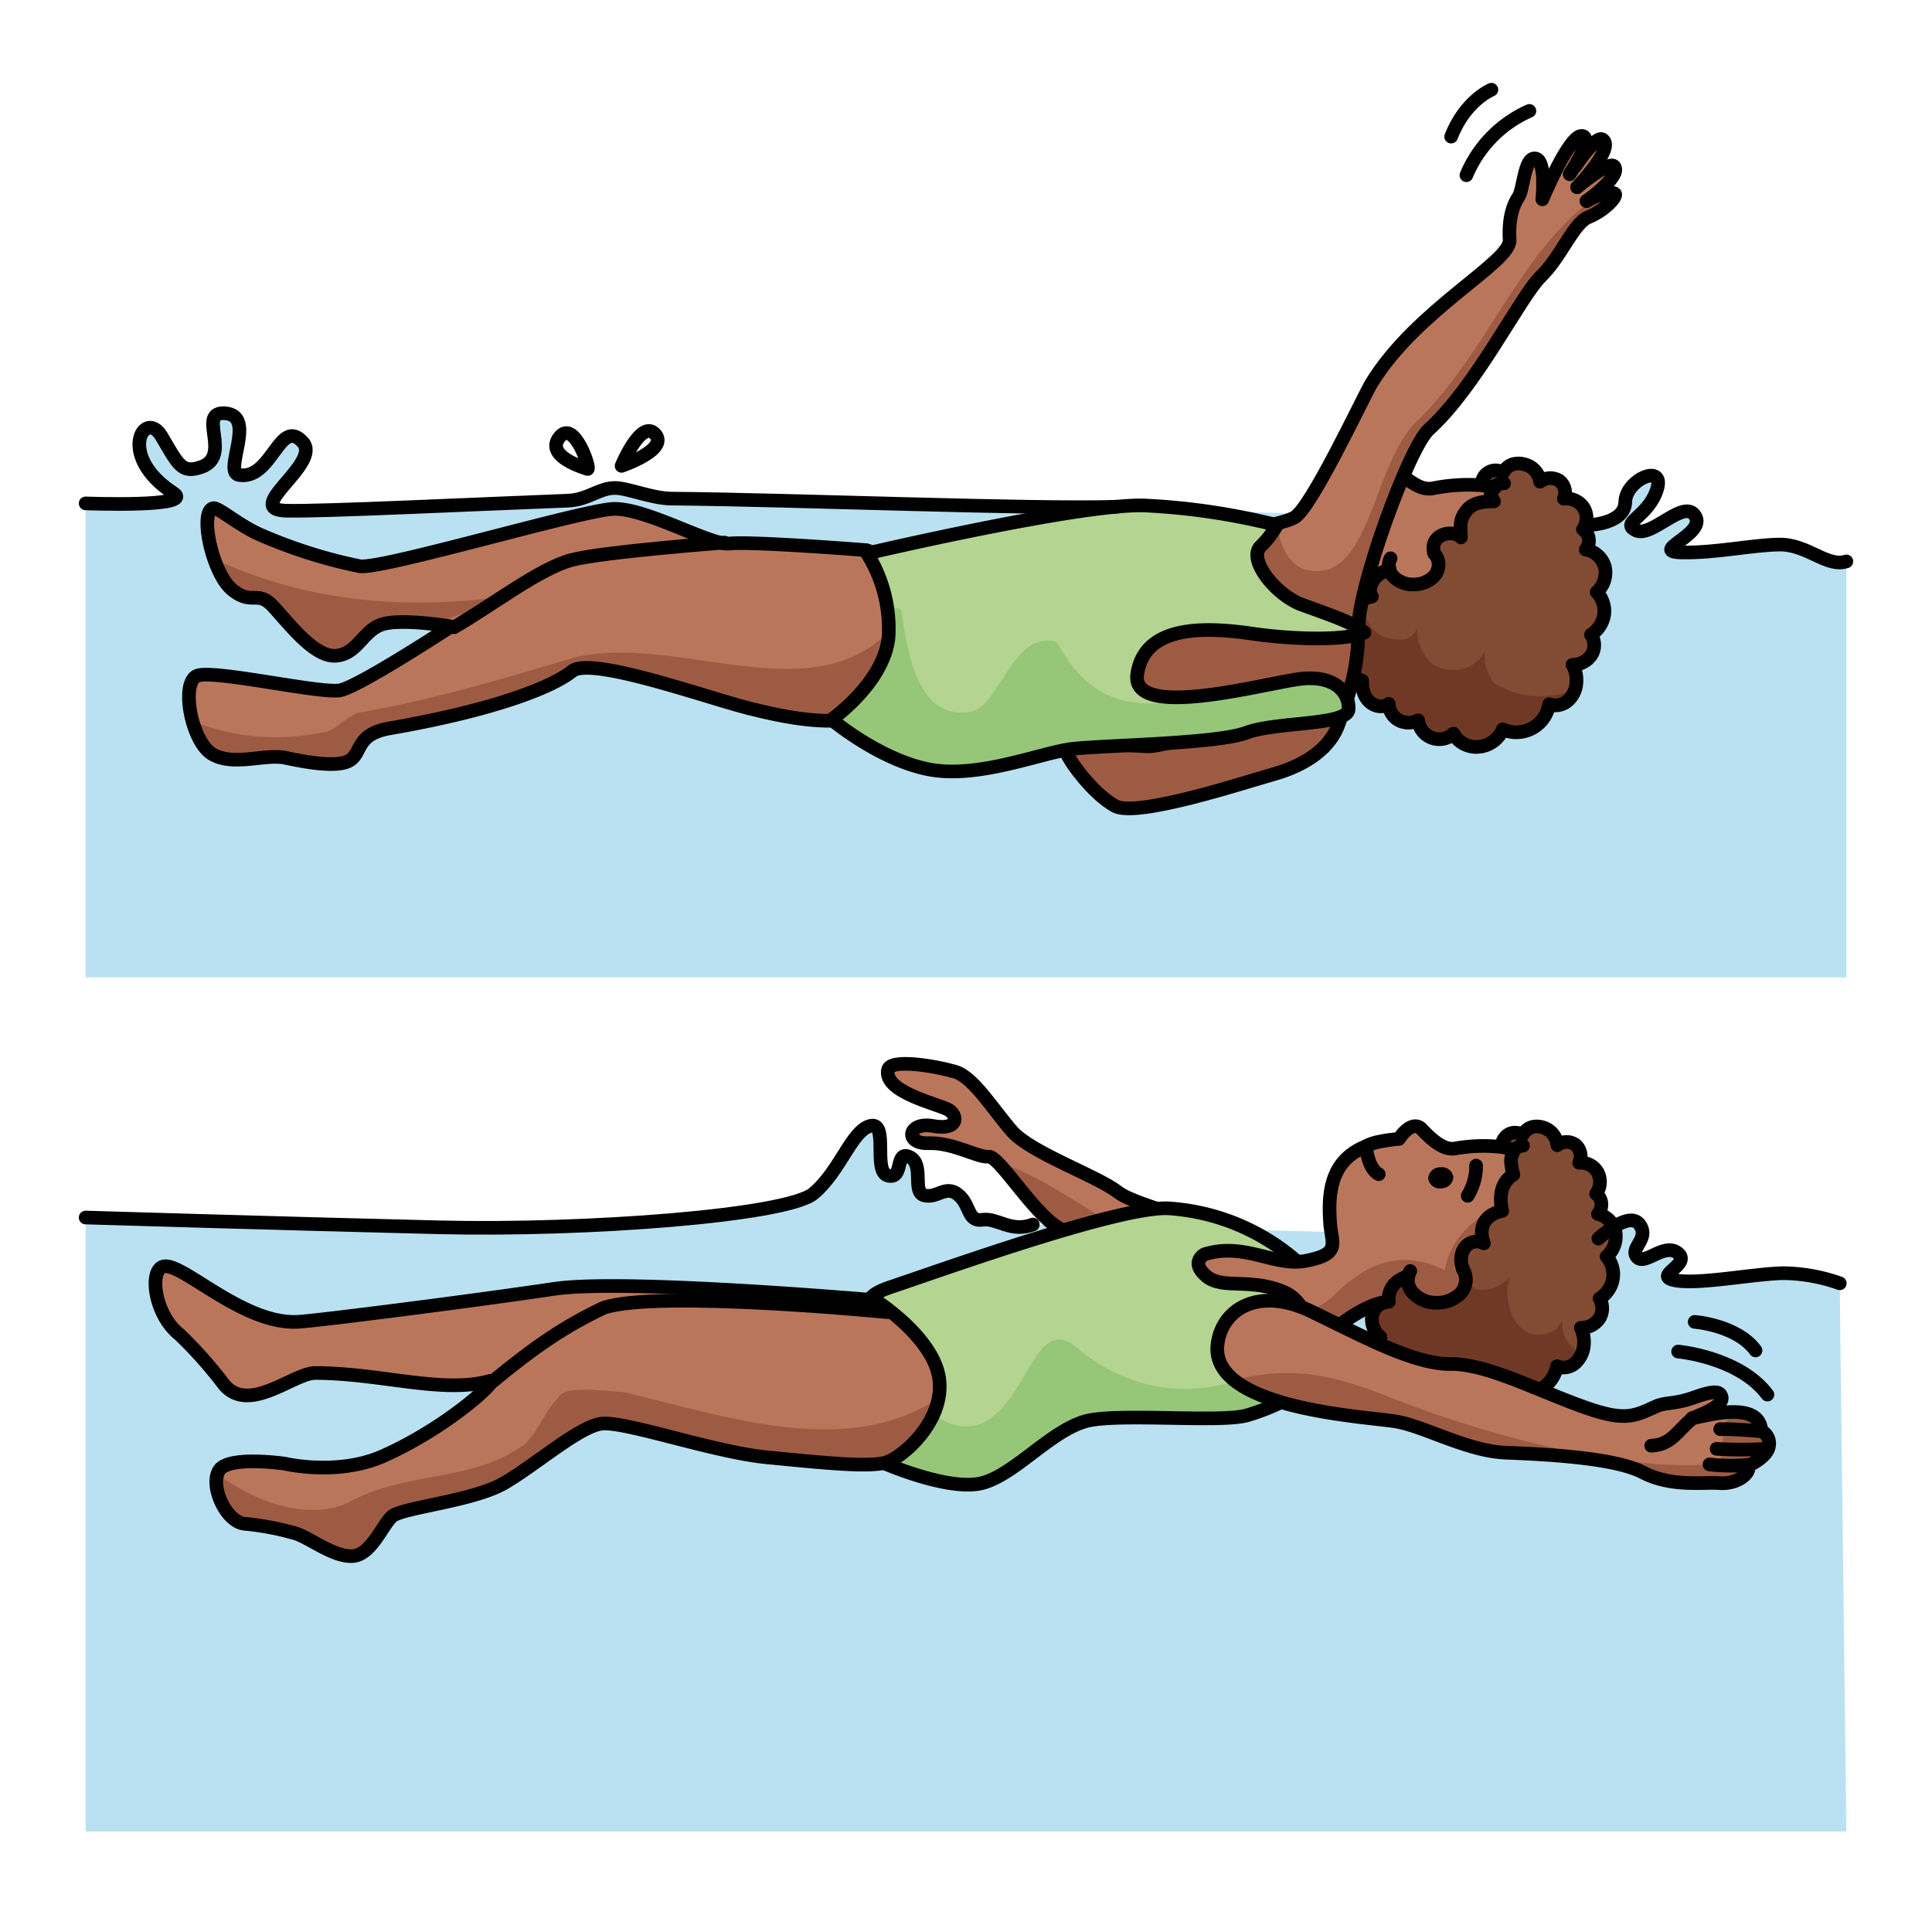
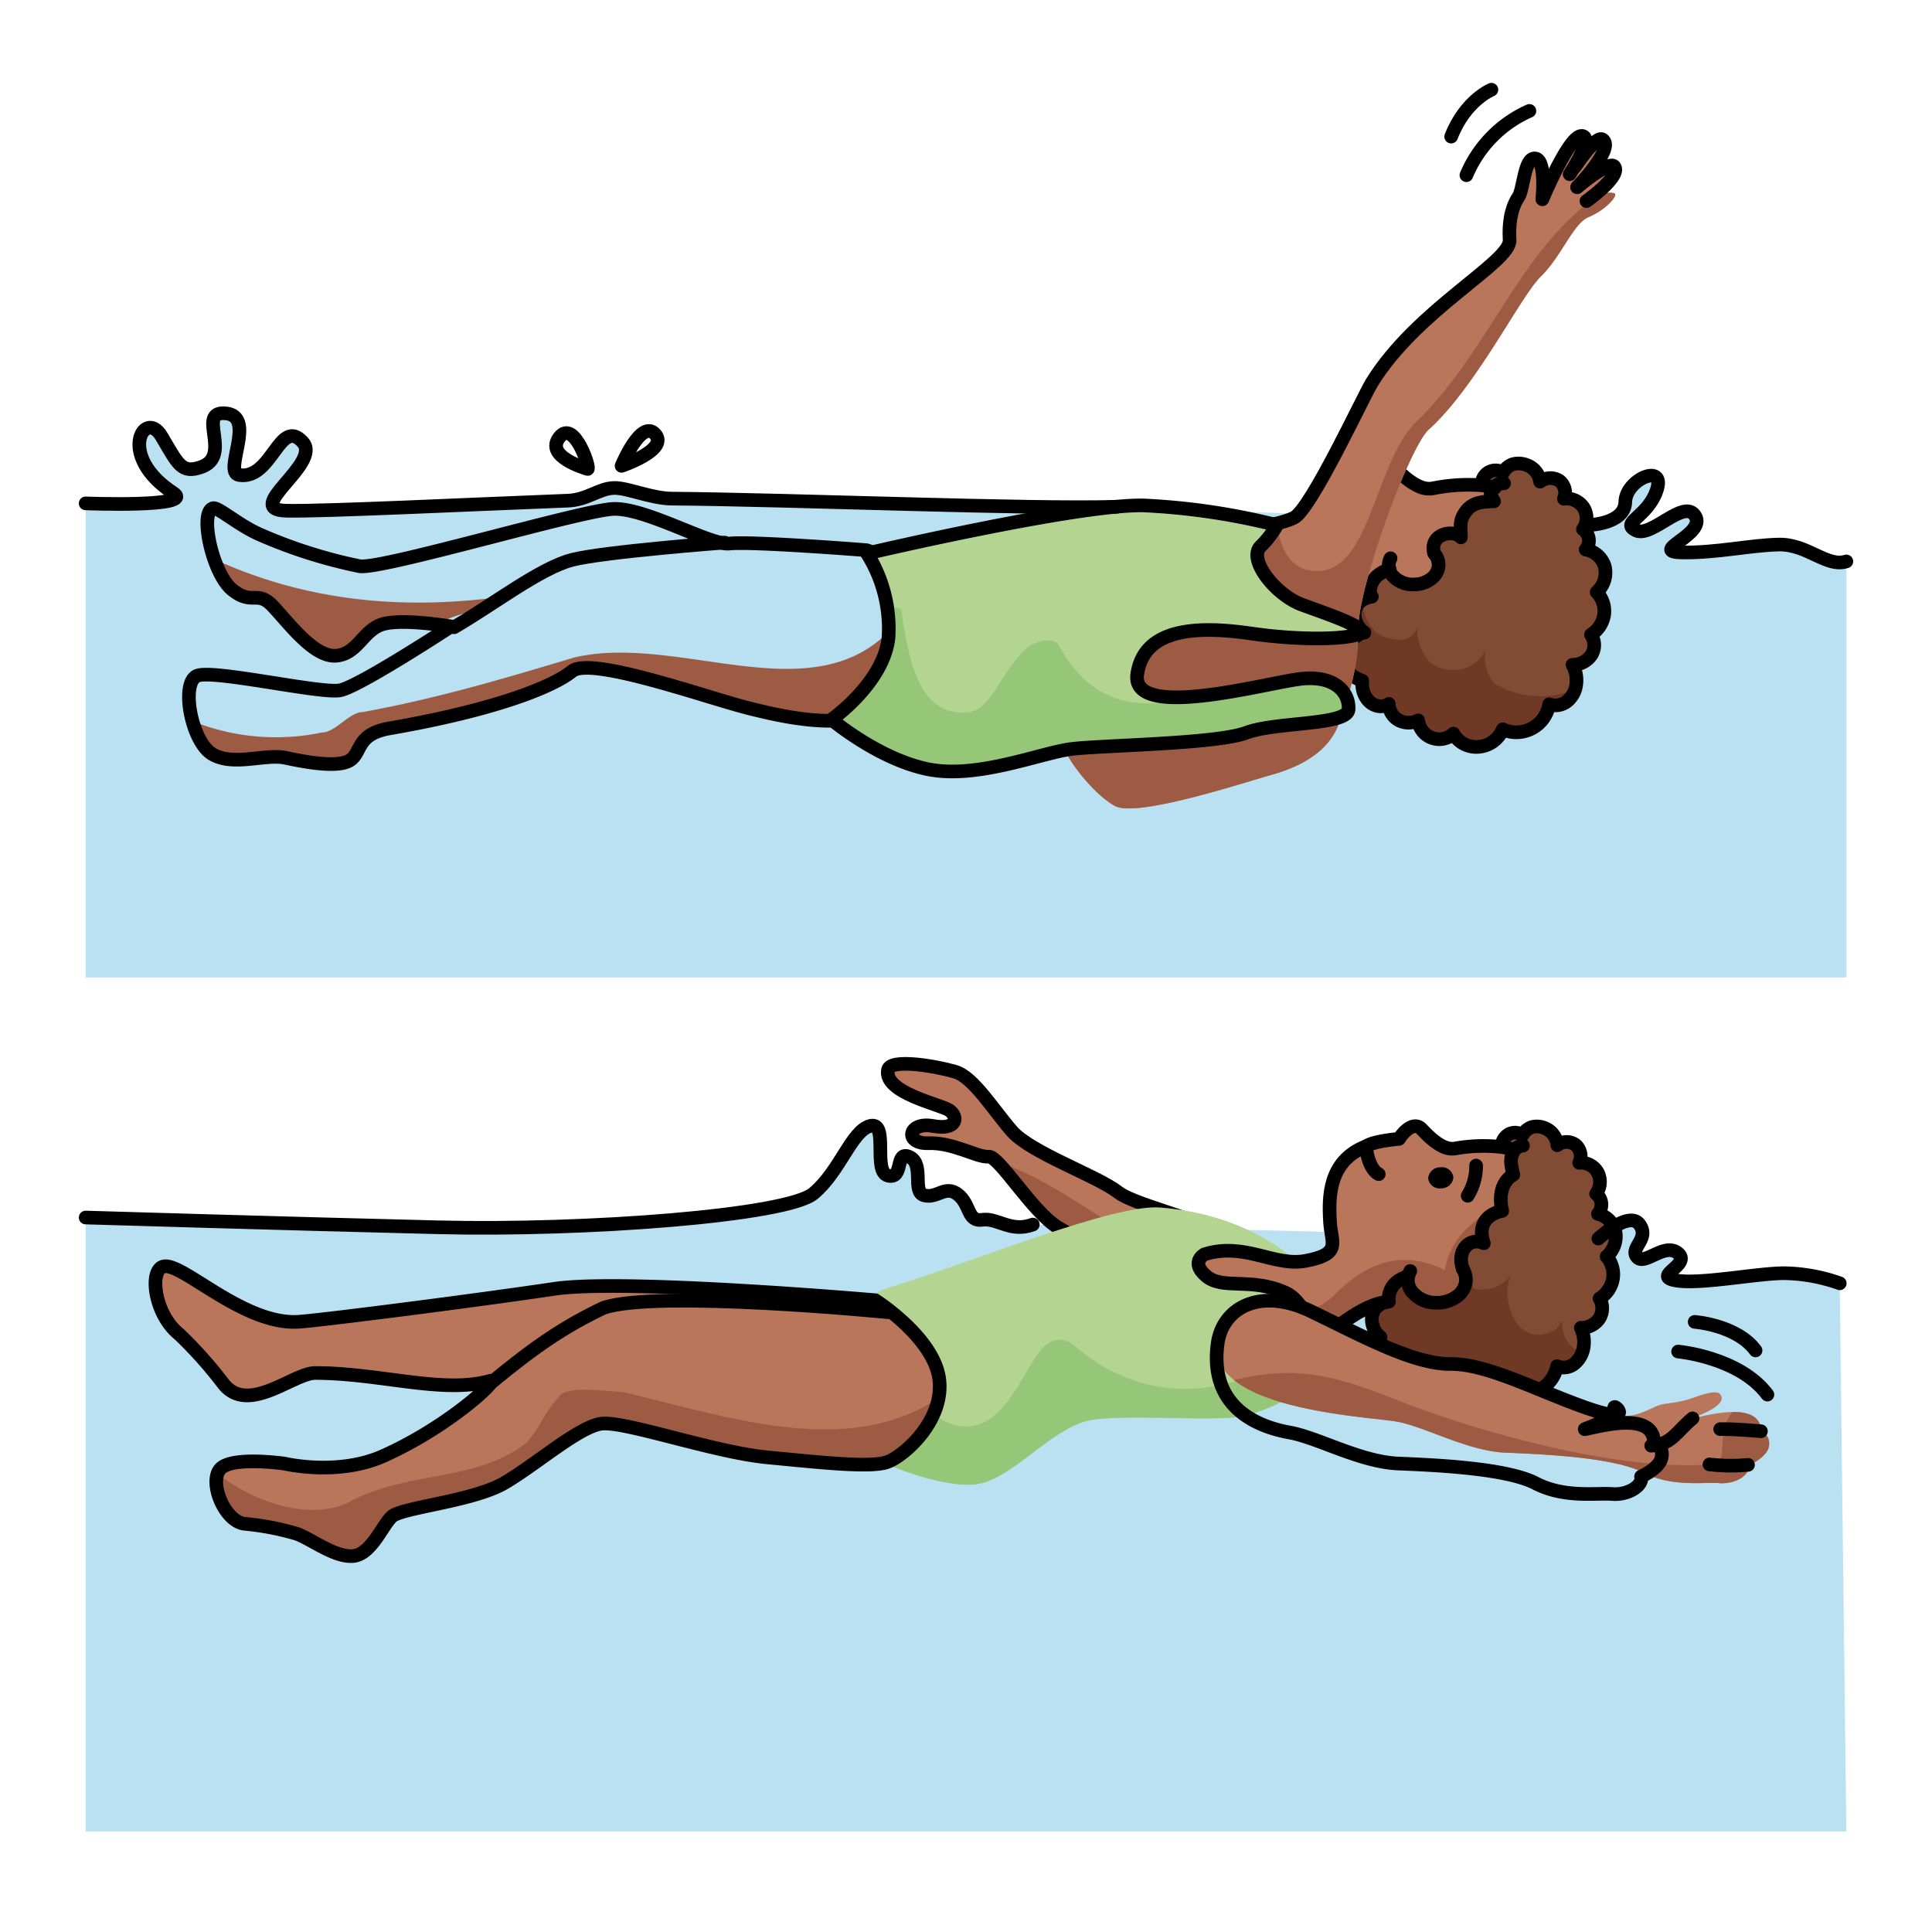
<svg xmlns="http://www.w3.org/2000/svg" id="_zzzebra_schwimmenrueckenschwimmen1" viewBox="0 0 283.465 283.465">
  <defs>
    <style>.cls-1{fill:#b9e1f2;}.cls-2{fill:#fcd1a4;}.cls-3{fill:#ba765b;}.cls-4{fill:#824b34;}.cls-5{fill:#703926;}.cls-10,.cls-6{fill:none;}.cls-6{stroke:#000;stroke-linecap:round;stroke-linejoin:round;stroke-width:2px;}.cls-7{fill:#9e5b44;}.cls-8{fill:#b4d491;}.cls-9{fill:#96c678;}</style>
  </defs>
  <title>_zzzebra_schwimmenrueckenschwimmen1</title>
  <g id="Layer_8" data-name="Layer 8">
    <path class="cls-1" d="M2714.384,82.375c-2.859.927-5.715-2.551-9.885-2.472s-9.114,1.236-14.211,1.157,3.552-2.624,1.932-5.327-6.411,3.243-8.727,2.085,1.776-1.933,3.087-5.946-4.557-1.545-4.632,1.776-5.562,3.4-5.562,3.4l-69.028-2.7c-12.585.4-47.188-1.033-65.359-1.193-2.963-.029-6.5-1.616-8.422-1.559-2.252.064-3.893,1.751-6.784,1.861-14.723.565-35.626,1.588-41.252,1.477-6.728-.127,5.189-6.9,2.38-10.041-3.421-3.829-4.5,5.58-9.36,4.8-2.458-.394,2.725-8.737-2.07-9.057-4.227-.281,1.165,6.266-3.492,7.892-2.884,1.009-3.367-.387-5.825-4.528s-6.664,2.862,1.744,8.332c3.31,2.153-12.869,1.524-12.869,1.524V143.41h258.335Z" transform="translate(-2443.484)" />
    <path class="cls-2" d="M2639.666,71.765l.036.011C2639.574,71.783,2639.591,71.779,2639.666,71.765Z" transform="translate(-2443.484)" />
    <path class="cls-3" d="M2647.328,83.522a5.819,5.819,0,0,0-1.55.79,3.122,3.122,0,0,0-1.24,3.04l.05.22c-3.13.66-2.75,3.83-1.05,5.15a5.986,5.986,0,0,0-1.85,1.33l-.02-.26c-3.62-1.49-6.13-7.14-6.59-9.47-.08-.41-.14-.78-.17-1.09-.43-3.82-.65-9.12,5.07-11.48l.07-.02c1.09-.79,4.95-1.22,4.95-1.22.44-.71,1.84-2.59,3.21-1.73.35.21,2.07,2.16,4.01,2.78a3.39,3.39,0,0,0,1.45.1,26.3,26.3,0,0,1,7.21-.46,12.063,12.063,0,0,1,1.66.3,1.077,1.077,0,0,0-.33.94,3.974,3.974,0,0,0,.48,1.11c-1.42.04-2.96.09-3.95,1.26-1.28,1.51-.91,2.53-.91,4.03-1.08-1.23-4.7-.55-3.93,2.35l.25.3c0,.01,0,.02.01.02a1.9,1.9,0,0,1,.2.37,2.781,2.781,0,0,1,.2.95,2.537,2.537,0,0,1-1,2.01,4.143,4.143,0,0,1-2.58.91,3.962,3.962,0,0,1-3.18-1.3A2.219,2.219,0,0,1,2647.328,83.522Z" transform="translate(-2443.484)" />
    <path class="cls-4" d="M2661.918,69.282a2.048,2.048,0,0,1,2.11.06,2.486,2.486,0,0,1,1.5-1.25,3.274,3.274,0,0,1,1.98.15,2.981,2.981,0,0,1,1.94,2.43,2.437,2.437,0,0,1,2.82-.14,2.227,2.227,0,0,1,.67,2.64,3,3,0,0,1,2.91,1.34,2.882,2.882,0,0,1-.11,3.15,2.017,2.017,0,0,1,.4,2.97,3.571,3.571,0,0,1,2.81,2.53,3.824,3.824,0,0,1-1.2,3.72,3.975,3.975,0,0,1,1.1,3.28,4.217,4.217,0,0,1-1.93,2.96,2.732,2.732,0,0,1,.1,2.91,3.324,3.324,0,0,1-2.81,1.51,4.683,4.683,0,0,1,.55,2.82,3.749,3.749,0,0,1-1.27,2.47,2.744,2.744,0,0,1-2.71.5,4.872,4.872,0,0,1-6.81,3.68,4.193,4.193,0,0,1-3.51,2.56,3.874,3.874,0,0,1-3.73-1.91,3.115,3.115,0,0,1-5.17-1.97,3.1,3.1,0,0,1-2.87-.03,2.838,2.838,0,0,1-1.44-2.39c-1.44,1.03-4.06-.14-3.9-3.4,0,0-2.01-.67-2.59-1.96a3.6,3.6,0,0,1,.93-3.86,5.986,5.986,0,0,1,1.85-1.33c-1.7-1.32-2.08-4.49,1.05-5.15l-.05-.22a3.122,3.122,0,0,1,1.24-3.04,5.819,5.819,0,0,1,1.55-.79,2.219,2.219,0,0,0,.47.93,3.962,3.962,0,0,0,3.18,1.3,4.143,4.143,0,0,0,2.58-.91,2.537,2.537,0,0,0,1-2.01,2.781,2.781,0,0,0-.2-.95,1.9,1.9,0,0,0-.2-.37c-.01,0-.01-.01-.01-.02l-.25-.3c-.77-2.9,2.85-3.58,3.93-2.35,0-1.5-.37-2.52.91-4.03.99-1.17,2.53-1.22,3.95-1.26a3.974,3.974,0,0,1-.48-1.11,1.077,1.077,0,0,1,.33-.94,12.063,12.063,0,0,0-1.66-.3l.01-.09A2.033,2.033,0,0,1,2661.918,69.282Z" transform="translate(-2443.484)" />
    <path class="cls-5" d="M2662.688,100.222a6.233,6.233,0,0,1-1.279-4.86c-1.343,3.094-5.22,3.637-7.691,2.11-1.123-.694-2.735-3.607-2.16-5.586-1.043,2.481-3.022,2.136-4.84,1.586-2.077-.629-3.239-3.133-3.449-5.348-1.633,1.157-1.136,3.507.269,4.6a5.986,5.986,0,0,0-1.85,1.33,3.6,3.6,0,0,0-.93,3.86c.58,1.29,2.59,1.96,2.59,1.96-.16,3.26,2.46,4.43,3.9,3.4a2.838,2.838,0,0,0,1.44,2.39,3.1,3.1,0,0,0,2.87.03,3.115,3.115,0,0,0,5.17,1.97,3.874,3.874,0,0,0,3.73,1.91,4.193,4.193,0,0,0,3.51-2.56,4.872,4.872,0,0,0,6.81-3.68,2.744,2.744,0,0,0,2.71-.5,3.761,3.761,0,0,0,1.115-1.72A12.968,12.968,0,0,1,2662.688,100.222Z" transform="translate(-2443.484)" />
    <path class="cls-6" d="M2654.148,81.492c0,.01,0,.02.01.02a1.9,1.9,0,0,1,.2.37,2.781,2.781,0,0,1,.2.95,2.537,2.537,0,0,1-1,2.01,4.143,4.143,0,0,1-2.58.91,3.962,3.962,0,0,1-3.18-1.3,2.219,2.219,0,0,1-.47-.93,1.266,1.266,0,0,1-.06-.28,1.8,1.8,0,0,1-.02-.22,2.218,2.218,0,0,1,.26-1.11" transform="translate(-2443.484)" />
    <path class="cls-6" d="M2640.048,71.732c1.09-.79,4.95-1.22,4.95-1.22.44-.71,1.84-2.59,3.21-1.73.35.21,2.07,2.16,4.01,2.78a3.39,3.39,0,0,0,1.45.1,26.3,26.3,0,0,1,7.21-.46,12.063,12.063,0,0,1,1.66.3,2.681,2.681,0,0,1,.27.07" transform="translate(-2443.484)" />
    <path class="cls-6" d="M2641.668,93.792c-3.62-1.49-6.13-7.14-6.59-9.47-.08-.41-.14-.78-.17-1.09-.43-3.82-.65-9.12,5.07-11.48" transform="translate(-2443.484)" />
    <path class="cls-6" d="M2644.768,87.532a1.163,1.163,0,0,0-.18.04c-3.13.66-2.75,3.83-1.05,5.15a.642.642,0,0,0,.13.1" transform="translate(-2443.484)" />
    <path class="cls-6" d="M2647.378,83.5c-.02.01-.03.01-.05.02a5.819,5.819,0,0,0-1.55.79,3.122,3.122,0,0,0-1.24,3.04" transform="translate(-2443.484)" />
    <path class="cls-6" d="M2656.728,107.662a3.874,3.874,0,0,0,3.73,1.91,4.193,4.193,0,0,0,3.51-2.56,4.872,4.872,0,0,0,6.81-3.68,2.744,2.744,0,0,0,2.71-.5,3.749,3.749,0,0,0,1.27-2.47,4.683,4.683,0,0,0-.55-2.82,3.324,3.324,0,0,0,2.81-1.51,2.732,2.732,0,0,0-.1-2.91,4.217,4.217,0,0,0,1.93-2.96,3.975,3.975,0,0,0-1.1-3.28,3.824,3.824,0,0,0,1.2-3.72,3.571,3.571,0,0,0-2.81-2.53,2.017,2.017,0,0,0-.4-2.97,2.882,2.882,0,0,0,.11-3.15,3,3,0,0,0-2.91-1.34,2.227,2.227,0,0,0-.67-2.64,2.437,2.437,0,0,0-2.82.14,2.981,2.981,0,0,0-1.94-2.43,3.274,3.274,0,0,0-1.98-.15,2.486,2.486,0,0,0-1.5,1.25,2.036,2.036,0,0,0-3.14,1.77" transform="translate(-2443.484)" />
    <path class="cls-6" d="M2643.538,92.722a5.986,5.986,0,0,0-1.85,1.33,3.6,3.6,0,0,0-.93,3.86c.58,1.29,2.59,1.96,2.59,1.96-.16,3.26,2.46,4.43,3.9,3.4a2.838,2.838,0,0,0,1.44,2.39,3.1,3.1,0,0,0,2.87.03,3.115,3.115,0,0,0,5.17,1.97" transform="translate(-2443.484)" />
    <path class="cls-6" d="M2653.9,81.192c-.77-2.9,2.85-3.58,3.93-2.35,0-1.5-.37-2.52.91-4.03.99-1.17,2.53-1.22,3.95-1.26a3.974,3.974,0,0,1-.48-1.11,1.077,1.077,0,0,1,.33-.94l.06-.06a2.506,2.506,0,0,1,1.56-.53" transform="translate(-2443.484)" />
    <path class="cls-3" d="M2676.558,31.852c-2.26.93-3.95,5.74-7.02,8.73-2.96,2.87-9.52,16.24-16.42,22.43-2.88,2.59-10.33,23.03-10.33,29.11,0,5.74-1.15,9.15-2.85,13.99s-7,6.77-10.07,7.62-19.54,6.3-22.77,4.53-7.07-6.91-7.3-8.3,9.69-.54,12.07-.46c1.99.06,7.19-1.82,9.49-1.93.79.24,1.19.32.97.16a1.6,1.6,0,0,0-.97-.16c-3.47-1.08-14.57-5.48-15.26-8.3-.84-3.46,7.92-21.31,12.62-21.15s12.12-.93,14.61-2.15,10.23-17.88,11.42-19.81c6.65-10.8,20.41-17.67,20.23-20.96s.54-5.22,1.3-6.31.86-5.89,2.48-5.64,1.02,5.99,1.02,5.99,3.96-9.57,5.84-9.3c1.49.22-.83,4.07-1.83,5.62,1.12-1.6,4-5.62,4.81-5.1,1.79,1.16-3.14,6.4-3.67,6.96.52-.42,4.71-3.86,5.39-3,1.07,1.34-3.5,4.67-4.02,5.05.37-.21,3-1.64,4.08-1.09C2680.928,28.652,2679.118,30.792,2676.558,31.852Z" transform="translate(-2443.484)" />
    <path class="cls-7" d="M2680.378,28.382a3.615,3.615,0,0,0-2.52.347c-11.54,8.238-15.688,22.29-26.14,32.743-7,6-7,25-17,22-2.3-.922-3.534-3.549-3.813-6.693a51.251,51.251,0,0,1-12.187,1.343c-4.7-.16-13.46,17.69-12.62,21.15.69,2.82,11.79,7.22,15.26,8.3a1.6,1.6,0,0,1,.97.16c.22.16-.18.08-.97-.16-2.3.11-7.5,1.99-9.49,1.93-2.38-.08-12.3-.92-12.07.46s4.07,6.54,7.3,8.3,19.69-3.69,22.77-4.53,8.38-2.77,10.07-7.62,2.85-8.25,2.85-13.99c0-6.08,7.45-26.52,10.33-29.11,6.9-6.19,13.46-19.56,16.42-22.43,3.07-2.99,4.76-7.8,7.02-8.73C2679.118,30.792,2680.928,28.652,2680.378,28.382Z" transform="translate(-2443.484)" />
    <path class="cls-6" d="M2621.358,107.572c.79.24,1.19.32.97.16A1.6,1.6,0,0,0,2621.358,107.572Z" transform="translate(-2443.484)" />
    <path class="cls-6" d="M2673.788,25.562c1-1.55,3.32-5.4,1.83-5.62-1.88-.27-5.84,9.3-5.84,9.3s.61-5.74-1.02-5.99-1.73,4.56-2.48,5.64-1.49,3.03-1.3,6.31-13.58,10.16-20.23,20.96c-1.19,1.93-8.93,18.59-11.42,19.81s-9.92,2.3-14.61,2.15-13.46,17.69-12.62,21.15c.69,2.82,11.79,7.22,15.26,8.3" transform="translate(-2443.484)" />
    <path class="cls-6" d="M2674.878,27.472l.04-.04a.01.01,0,0,0,.01-.01c.53-.56,5.46-5.8,3.67-6.96-.81-.52-2.9,2.391-4.02,3.991" transform="translate(-2443.484)" />
    <path class="cls-6" d="M2676.248,29.5a.52.52,0,0,0,.05-.03c.52-.38,5.09-3.71,4.02-5.05-.68-.86-4.87,2.58-5.39,3" transform="translate(-2443.484)" />
-     <path class="cls-6" d="M2621.358,107.572c-2.3.11-7.5,1.99-9.49,1.93-2.38-.08-12.3-.92-12.07.46s4.07,6.54,7.3,8.3,19.69-3.69,22.77-4.53,8.38-2.77,10.07-7.62,2.85-8.25,2.85-13.99c0-6.08,7.45-26.52,10.33-29.11,6.9-6.19,13.46-19.56,16.42-22.43,3.07-2.99,4.76-7.8,7.02-8.73,2.56-1.06,4.37-3.2,3.82-3.47-1.08-.55-3.71.88-4.08,1.09" transform="translate(-2443.484)" />
    <path class="cls-6" d="M2667.879,16.273a17.858,17.858,0,0,0-9.242,9.431" transform="translate(-2443.484)" />
    <path class="cls-6" d="M2662.306,13.162s-3.829,1.559-5.907,6.883" transform="translate(-2443.484)" />
-     <path class="cls-3" d="M2575.348,96.972c.43,12.39-15.62,8.51-21.76,7s-23.37-7.76-26.17-5.49-11.1,5.66-26.77,8.38c-4.89.85-4.04,3.47-5.76,4.65s-6.46.32-9.48-.32-7.65,1.29-10.77-.54-4.74-10.66-2.15-11.53,18.09,2.7,20.89,2.16,16.27-9.37,16.27-9.37-7.11-1.19-10.02-.33-3.66,4.42-6.89,4.63-7.01-4.95-9.27-7.32-3.01,0-5.92-2.37-4.85-11.41-2.8-11.95c.74-.2,3.71,2.48,6.89,3.87a72.7,72.7,0,0,0,14.65,4.64c3.45.43,32.42-8.19,37.16-8.41s14.26,5.38,17.04,5.08c3.25-.36,20.11.97,20.11.97C2573.828,81.692,2574.918,84.582,2575.348,96.972Z" transform="translate(-2443.484)" />
    <path class="cls-7" d="M2474.917,82.046a10.479,10.479,0,0,0,2.631,4.476c2.91,2.37,3.66,0,5.92,2.37s6.03,7.54,9.27,7.32,3.98-3.76,6.89-4.63c1.909-.564,5.616-.246,7.947.039,3.125-1.895,7.181-1.928,10.143-4.149C2502.382,89.663,2488.119,88.1,2474.917,82.046Z" transform="translate(-2443.484)" />
    <path class="cls-7" d="M2575.057,91.383c-11.619,13.924-31.615,1.389-47.339,5.089-10,3-20,6-31,8-2,0-4,3-6,3a32.811,32.811,0,0,1-18.995-1.669c.583,2.109,1.615,4.087,2.915,4.849,3.12,1.83,7.76-.11,10.77.54s7.76,1.51,9.48.32.87-3.8,5.76-4.65c15.67-2.72,23.97-6.12,26.77-8.38s20.03,3.98,26.17,5.49,22.19,5.39,21.76-7C2575.273,94.833,2575.178,93,2575.057,91.383Z" transform="translate(-2443.484)" />
    <path class="cls-6" d="M2570.6,80.722s-16.86-1.33-20.11-.97c-2.78.3-12.3-5.29-17.04-5.08s-33.71,8.84-37.16,8.41a72.7,72.7,0,0,1-14.65-4.64c-3.18-1.39-6.15-4.07-6.89-3.87-2.05.54-.11,9.58,2.8,11.95s3.66,0,5.92,2.37,6.03,7.54,9.27,7.32,3.98-3.76,6.89-4.63,10.02.33,10.02.33-13.47,8.83-16.27,9.37-18.31-3.02-20.89-2.16-.97,9.7,2.15,11.53,7.76-.11,10.77.54,7.76,1.51,9.48.32.87-3.8,5.76-4.65c15.67-2.72,23.97-6.12,26.77-8.38s20.03,3.98,26.17,5.49,22.19,5.39,21.76-7S2573.828,81.692,2570.6,80.722Z" transform="translate(-2443.484)" />
    <path class="cls-6" d="M2549.785,79.608s-17.725,1.339-22.381,2.539-11.579,6.568-17.3,9.885" transform="translate(-2443.484)" />
    <path class="cls-8" d="M2634.528,88.732c3.87,1.42,9.56,3.3,8.44,4.17s-8.25,1.16-15.9.05-15.71-.94-16.72,5.95,18.78,1.32,23.92.71,7.22,2.06,7.08,4.46-10.66,1.8-15,3.44-21.04,1.83-25.54,2.37c-4.51.52-13.8,4.44-21.11,2.99-7.29-1.45-14.21-7.3-14.21-7.3s7.68-5.36,8.36-12.05a20.667,20.667,0,0,0-3.15-12.32s31.06-7.29,40.62-7.04a98.192,98.192,0,0,1,19.51,2.89,13.273,13.273,0,0,1-2.41,3.13C2626.538,82.132,2630.648,87.312,2634.528,88.732Z" transform="translate(-2443.484)" />
    <path class="cls-9" d="M2598.718,94.472c-1-1-3.586-.414-5,1-3.536,3.535-4.866,8.58-8,9-7.457,1-9-8-10-15-.417-.417-1.182-.312-2-.194a17,17,0,0,1,.134,4.244c-.68,6.69-8.36,12.05-8.36,12.05s6.92,5.85,14.21,7.3c7.31,1.45,16.6-2.47,21.11-2.99,4.5-.54,21.21-.73,25.54-2.37s14.86-1.04,15-3.44-1.94-5.07-7.08-4.46c-2.72.323-9.542,2.034-15.214,2.553C2611.225,104.242,2603.773,103.951,2598.718,94.472Z" transform="translate(-2443.484)" />
    <path class="cls-6" d="M2642.968,92.9c1.12-.87-4.57-2.75-8.44-4.17s-7.99-6.6-6.11-8.55a13.273,13.273,0,0,0,2.41-3.13,98.192,98.192,0,0,0-19.51-2.89c-9.56-.25-40.62,7.04-40.62,7.04a20.667,20.667,0,0,1,3.15,12.32c-.68,6.69-8.36,12.05-8.36,12.05s6.92,5.85,14.21,7.3c7.31,1.45,16.6-2.47,21.11-2.99,4.5-.54,21.21-.73,25.54-2.37s14.86-1.04,15-3.44-1.94-5.07-7.08-4.46-24.93,6.18-23.92-.71,9.06-7.06,16.72-5.95S2641.848,93.772,2642.968,92.9Z" transform="translate(-2443.484)" />
    <path class="cls-6" d="M2456.049,73.857s16.179.629,12.869-1.524c-8.408-5.47-4.2-12.474-1.744-8.332s2.941,5.537,5.825,4.528c4.657-1.626-.735-8.173,3.492-7.892,4.8.32-.388,8.663,2.07,9.057,4.859.778,5.939-8.631,9.36-4.8,2.809,3.144-9.108,9.914-2.38,10.041,5.626.111,26.529-.912,41.252-1.477,2.891-.11,4.532-1.8,6.784-1.861,1.922-.057,5.459,1.53,8.422,1.559,18.171.16,52.774,1.591,65.359,1.193" transform="translate(-2443.484)" />
    <path class="cls-6" d="M2529.684,68.806c-.536-.188-6.3-1.868-4.12-4.653S2530.217,69,2529.684,68.806Z" transform="translate(-2443.484)" />
    <path class="cls-6" d="M2534.682,68.352s2.863-6.948,4.923-4.657S2534.682,68.352,2534.682,68.352Z" transform="translate(-2443.484)" />
    <path class="cls-6" d="M2676.386,77.043s5.484-.074,5.562-3.4,5.946-5.794,4.632-1.776-5.406,4.788-3.087,5.946,7.1-4.788,8.727-2.085-7.029,5.249-1.932,5.327,10.041-1.079,14.211-1.157,7.026,3.4,9.885,2.472" transform="translate(-2443.484)" />
  </g>
  <rect class="cls-10" width="283.465" height="283.465" />
  <g id="Layer_9" data-name="Layer 9">
    <path class="cls-3" d="M2588.505,169.7c-1.551.165-5.185-2.1-8.78-1.97s-3.056-3.2.649-2.526,3.674-1.443,2.386-2.306-9.655-2.562-8.989-5.923c.338-1.729,7.142-.525,9.845.266s5.573,5.561,8.354,8.735,12.455,6.538,15.548,8.936,16.5,4.679,12.656,6.891c-2.992,1.711-5.616,4.092-6.892,4.149-2.936.117-10.76-3.57-14.547-5.844S2590.052,169.551,2588.505,169.7Z" transform="translate(-2443.484)" />
    <path class="cls-1" d="M2713.41,188.288a25.436,25.436,0,0,0-8.258-1.483c-4.234.054-12.334,1.693-15.827,1.058s2.328-2.274.371-3.97-4.923,1.893-6.035.53,1.906-2.646.369-4.764-6.035,2.064-6.035,2.064l-82.975-2.052c-3.252,1.214-5.167-1.019-7.4-.7s-1.722-2.232-3.573-3.7-3,.575-4.914.127.029-4.593-2.192-5.637-.784,3.265-3.134,2.741.13-7.963-2.611-7.309-4.437,6.657-8.354,9.919-33.423,5.486-54.964,4.962-51.829-1.436-51.829-1.436v90.079h258.335Z" transform="translate(-2443.484)" />
    <path class="cls-7" d="M2610.36,181.87c-7.436-4.353-13.372-9.031-20.7-11.5,2.141,1.994,5.981,7.875,9.08,9.736,3.787,2.274,11.611,5.961,14.546,5.844.9-.04,2.457-1.225,4.342-2.519A16.379,16.379,0,0,1,2610.36,181.87Z" transform="translate(-2443.484)" />
    <path class="cls-4" d="M2664.869,166.408a1.889,1.889,0,0,1,2,.127,2.384,2.384,0,0,1,1.476-1.2,3.049,3.049,0,0,1,1.871.211,2.941,2.941,0,0,1,1.756,2.473,2.212,2.212,0,0,1,2.674-.047,2.237,2.237,0,0,1,.536,2.636,2.8,2.8,0,0,1,2.715,1.417,3,3,0,0,1-.232,3.126,2.019,2.019,0,0,1,.77,1.4,2.157,2.157,0,0,1-.5,1.562,3.413,3.413,0,0,1,2.56,2.6,3.9,3.9,0,0,1-1.29,3.643,4.02,4.02,0,0,1,.92,3.285,4.2,4.2,0,0,1-1.957,2.873,2.837,2.837,0,0,1-.013,2.9,3.162,3.162,0,0,1-2.734,1.4,4.857,4.857,0,0,1,.415,2.81,3.893,3.893,0,0,1-1.313,2.419,2.517,2.517,0,0,1-2.593.406,4.911,4.911,0,0,1-2.509,3.422,4.492,4.492,0,0,1-4.107.023,4.05,4.05,0,0,1-3.431,2.428,3.643,3.643,0,0,1-3.481-2.018c-3.074,2.248-4.971-1.127-4.832-2.115a2.742,2.742,0,0,1-4-2.534c-1.416.973-3.859-.257-3.57-3.481-1.647-1.282-1.983-4.531.975-5.166.01,0,.021-.006.03,0l.245-.045a3.226,3.226,0,0,1,1.3-2.982,5.8,5.8,0,0,1,1.563-.75,2.653,2.653,0,0,0-.07.548,2.681,2.681,0,0,0,.011.268,2.832,2.832,0,0,0,.565,1.441,4.549,4.549,0,0,0,3.636,1.652,4.916,4.916,0,0,0,3.05-.972,3.045,3.045,0,0,0,1.258-2.331,3.132,3.132,0,0,0-.191-1.117,1.692,1.692,0,0,0-.215-.442c-.008-.011-.006-.021-.014-.032-1.057-2.691,1-4.847,3.045-3.827-1.167-3.389,1.408-4.516,2.7-4.754-.321-1.269-.576-3.991,1.632-5.313a10.7,10.7,0,0,1-.339-1.822,2.959,2.959,0,0,1,.392-1.622,1.364,1.364,0,0,1,.107-.157l-.061-.041a10.093,10.093,0,0,0-1.823-.419l.017-.095A2.061,2.061,0,0,1,2664.869,166.408Z" transform="translate(-2443.484)" />
    <path class="cls-6" d="M2607.518,174.914c-3.093-2.4-12.773-5.77-15.548-8.936s-5.647-7.935-8.354-8.735-9.507-2-9.845-.266c-.666,3.361,7.688,5.056,8.989,5.923s1.311,2.985-2.386,2.306-4.251,2.661-.649,2.526,7.229,2.135,8.78,1.97,6.443,8.134,10.23,10.408,11.611,5.961,14.547,5.844c1.276-.057,3.9-2.438,6.892-4.149C2624.018,179.593,2610.611,177.312,2607.518,174.914Z" transform="translate(-2443.484)" />
    <path class="cls-8" d="M2637.414,188.845c3.95,4.947,1.239,11.3,1.239,11.3s-3.252,4.87-12.15,7.5c-3.679,1.094-17.339-.223-22.906.7s-11.462,8.52-16.564,9.372-14.164-3.176-14.164-3.176,5.489-2.711,7.27-7.28.233-9.052-4.259-12.073-7.26-4.63-1.711-6.344c12.223-3.776,32.754-12.228,39.549-11.674C2625.961,178.165,2633.464,183.888,2637.414,188.845Z" transform="translate(-2443.484)" />
    <path class="cls-9" d="M2600.945,197.287c-5.809-3.873-6.777,8.713-13.554,11.618a6.657,6.657,0,0,1-7.178-1.858c-.026.071-.046.141-.073.212-1.782,4.569-7.271,7.28-7.271,7.28s9.052,4.028,14.163,3.176,10.989-8.443,16.565-9.372,19.228.4,22.906-.7c8.9-2.633,12.15-7.5,12.15-7.5a13.568,13.568,0,0,0,.74-6.805C2629.513,203.716,2613.881,208.606,2600.945,197.287Z" transform="translate(-2443.484)" />
-     <path class="cls-6" d="M2638.653,200.143s2.711-6.351-1.239-11.3a31.681,31.681,0,0,0-22.294-11.539c-6.8-.538-32.4,8.65-40.951,11.536-5.5,1.857-2.772,3.324,1.711,6.344s6.041,7.513,4.259,12.073-7.27,7.28-7.27,7.28,9.052,4.028,14.164,3.176,10.988-8.443,16.564-9.372,19.227.4,22.906-.7C2635.4,205.013,2638.653,200.143,2638.653,200.143Z" transform="translate(-2443.484)" />
    <path class="cls-3" d="M2663.8,168.29a10.093,10.093,0,0,1,1.823.419l.061.041a1.364,1.364,0,0,0-.107.157,2.959,2.959,0,0,0-.392,1.622,10.7,10.7,0,0,0,.339,1.822c-2.208,1.322-1.953,4.044-1.632,5.313-1.293.238-3.868,1.365-2.7,4.754-2.049-1.02-4.1,1.136-3.045,3.827.008.011.006.021.014.032a1.692,1.692,0,0,1,.215.442,3.132,3.132,0,0,1,.191,1.117,3.045,3.045,0,0,1-1.258,2.331,4.916,4.916,0,0,1-3.05.972,4.549,4.549,0,0,1-3.636-1.652,2.832,2.832,0,0,1-.565-1.441,2.681,2.681,0,0,1-.011-.268,2.653,2.653,0,0,1,.07-.548,5.8,5.8,0,0,0-1.563.75,3.226,3.226,0,0,0-1.3,2.982l-.245.045c-.009,0-.02.006-.03,0-4.5.454-10.316,6.327-10.316,6.327a29.179,29.179,0,0,0-3.516-6.985c-2.173-2.942-10.249-1.068-12.681-3.123s-.253-3.2-.253-3.2c5.941-1.836,10.2,1.848,14.839.966s4.055-2.177,3.709-4.5c-.064-.405-.105-.777-.126-1.095-.248-3.794-.247-9.067,5.29-11.222l.062-.019c1.061-.752,4.757-1.056,4.757-1.056.439-.688,1.851-2.508,3.117-1.62.323.226,1.882,2.21,3.7,2.884a2.912,2.912,0,0,0,1.38.151A23.456,23.456,0,0,1,2663.8,168.29Z" transform="translate(-2443.484)" />
    <path class="cls-2" d="M2643.622,168.178l.033.012C2643.535,168.194,2643.552,168.191,2643.622,168.178Z" transform="translate(-2443.484)" />
    <g id="_Группа_" data-name="&lt;Группа&gt;">
      <path class="cls-5" d="M2672.733,193.827c-.452.436-.71,1.1-1.16,1.344-5.478,2.913-8.056-4.411-6.413-8.049a5.324,5.324,0,0,1-5.281,1.995,19.238,19.238,0,0,1-1.323-1.4c0,.041.01.082.01.123a3.042,3.042,0,0,1-1.258,2.331,4.916,4.916,0,0,1-3.05.972,4.549,4.549,0,0,1-3.636-1.652,2.832,2.832,0,0,1-.565-1.441,2.681,2.681,0,0,1-.011-.268,2.653,2.653,0,0,1,.07-.548,5.767,5.767,0,0,0-1.562.75,3.225,3.225,0,0,0-1.3,2.982l-.245.045c-.009,0-.02.006-.03,0-2.958.635-2.622,3.884-.975,5.166-.289,3.224,2.154,4.454,3.57,3.481a2.742,2.742,0,0,0,4,2.534c-.139.988,1.758,4.363,4.832,2.115a3.643,3.643,0,0,0,3.481,2.018,4.05,4.05,0,0,0,3.431-2.428,4.492,4.492,0,0,0,4.107-.023,4.911,4.911,0,0,0,2.509-3.422,2.517,2.517,0,0,0,2.593-.406,3.872,3.872,0,0,0,1.081-1.562A4.4,4.4,0,0,1,2672.733,193.827Z" transform="translate(-2443.484)" />
      <path class="cls-7" d="M2655.461,186.349c-6.323-3.113-11.6-1.119-16.45,3.907-4.758,3.981-2.357-.934-10.043-1.968.115.152-3.17-.143-3,0,2.431,2.055,5.516-.391,7.689,2.551a20.157,20.157,0,0,1,3.008,6.5s5.816-5.873,10.316-6.327c.01,0,.021-.006.03,0l.245-.045a3.225,3.225,0,0,1,1.3-2.982,5.767,5.767,0,0,1,1.562-.75,2.653,2.653,0,0,0-.07.548,2.681,2.681,0,0,0,.011.268,2.832,2.832,0,0,0,.565,1.441,4.549,4.549,0,0,0,3.636,1.652,4.916,4.916,0,0,0,3.05-.972,3.042,3.042,0,0,0,1.258-2.331,3.132,3.132,0,0,0-.191-1.117,1.661,1.661,0,0,0-.215-.442c-.008-.011-.006-.021-.014-.032-1.057-2.691,1-4.847,3.045-3.827-1.167-3.389,1.408-4.516,2.7-4.754a7.219,7.219,0,0,1-.193-1.216C2659.822,179.044,2656.371,181.327,2655.461,186.349Z" transform="translate(-2443.484)" />
      <path class="cls-6" d="M2658.146,186.245c.008.011.006.021.014.032a1.692,1.692,0,0,1,.215.442,3.132,3.132,0,0,1,.191,1.117,3.045,3.045,0,0,1-1.258,2.331,4.916,4.916,0,0,1-3.05.972,4.549,4.549,0,0,1-3.636-1.652,2.832,2.832,0,0,1-.565-1.441,2.681,2.681,0,0,1-.011-.268,2.653,2.653,0,0,1,.07-.548,2.719,2.719,0,0,1,.283-.745" transform="translate(-2443.484)" />
      <path class="cls-6" d="M2660.059,171.017a8.294,8.294,0,0,1-1.236,4.43" transform="translate(-2443.484)" />
      <path class="cls-6" d="M2643.989,168.154c1.061-.752,4.757-1.056,4.757-1.056.439-.688,1.851-2.508,3.117-1.62.323.226,1.882,2.21,3.7,2.884a2.912,2.912,0,0,0,1.38.151,23.456,23.456,0,0,1,6.859-.223,10.093,10.093,0,0,1,1.823.419" transform="translate(-2443.484)" />
      <path class="cls-6" d="M2646.981,191.011c-4.5.454-10.316,6.327-10.316,6.327s-1.241-6.161-4.572-7.67c-5.048-2.287-9.193-.383-11.625-2.438s-.253-3.2-.253-3.2c5.941-1.836,10.2,1.848,14.839.966s4.055-2.177,3.709-4.5c-.064-.405-.105-.777-.126-1.095-.248-3.794-.247-9.067,5.29-11.222" transform="translate(-2443.484)" />
      <path class="cls-6" d="M2644,168.215c-.189.389.379,3.394,1.773,4.06" transform="translate(-2443.484)" />
      <path class="cls-6" d="M2647.256,190.962l-.245.045c-.009,0-.02.006-.03,0-2.958.635-2.622,3.884-.975,5.166" transform="translate(-2443.484)" />
      <path class="cls-6" d="M2650.116,187.23a5.8,5.8,0,0,0-1.563.75,3.226,3.226,0,0,0-1.3,2.982" transform="translate(-2443.484)" />
      <path class="cls-6" d="M2658.406,204.307a3.643,3.643,0,0,0,3.481,2.018,4.05,4.05,0,0,0,3.431-2.428,4.492,4.492,0,0,0,4.107-.023,4.911,4.911,0,0,0,2.509-3.422,2.517,2.517,0,0,0,2.593-.406,3.893,3.893,0,0,0,1.313-2.419,4.857,4.857,0,0,0-.415-2.81,3.162,3.162,0,0,0,2.734-1.4,2.837,2.837,0,0,0,.013-2.9,4.2,4.2,0,0,0,1.957-2.873,4.02,4.02,0,0,0-.92-3.285,3.9,3.9,0,0,0,1.29-3.643,3.413,3.413,0,0,0-2.56-2.6,2.157,2.157,0,0,0,.5-1.562,2.019,2.019,0,0,0-.77-1.4,3,3,0,0,0,.232-3.126,2.8,2.8,0,0,0-2.715-1.417,2.237,2.237,0,0,0-.536-2.636,2.212,2.212,0,0,0-2.674.047,2.941,2.941,0,0,0-1.756-2.473,3.049,3.049,0,0,0-1.871-.211,2.384,2.384,0,0,0-1.476,1.2,1.889,1.889,0,0,0-2-.127,2.061,2.061,0,0,0-1.052,1.787" transform="translate(-2443.484)" />
      <path class="cls-6" d="M2646.006,196.177c-.289,3.224,2.154,4.454,3.57,3.481a2.742,2.742,0,0,0,4,2.534c-.139.988,1.758,4.363,4.832,2.115" transform="translate(-2443.484)" />
      <path class="cls-6" d="M2658.146,186.245c-1.057-2.691,1-4.847,3.045-3.827-1.167-3.389,1.408-4.516,2.7-4.754-.321-1.269-.576-3.991,1.632-5.313a10.7,10.7,0,0,1-.339-1.822,2.959,2.959,0,0,1,.392-1.622,1.364,1.364,0,0,1,.107-.157,1.664,1.664,0,0,1,1.251-.659" transform="translate(-2443.484)" />
    </g>
    <path d="M2656.725,172.7a1.752,1.752,0,0,1-1.781,1.653,1.689,1.689,0,0,1-1.916-1.435,1.749,1.749,0,0,1,1.778-1.653A1.7,1.7,0,0,1,2656.725,172.7Z" transform="translate(-2443.484)" />
    <path class="cls-3" d="M2696.073,204.988c.394,1.662-5.028,3.243-4.271,3.1,2.107-.4,9.9-2.648,10.094,1.853a2.037,2.037,0,0,1,1.132,2.207c-.2,1.661-3.03,2.9-3.03,2.9.351,1.273-1.835,2.746-4.215,2.56s-7.032.618-11.265-1.58-14.557-2.663-20.136-2.893-11.788-3.808-15.962-4.556-27.566-1.747-26.285-11.424c.684-5.2,6.158-8.4,13.745-4.741s15.021,7.755,20.443,7.714,12.688,3.918,20.052,6.484c5.625,1.947,7.01,1.129,10.06-.255,1.458-.656,2.74-.288,5.674-1.34S2695.869,204.123,2696.073,204.988Z" transform="translate(-2443.484)" />
    <path class="cls-7" d="M2697.683,207.173c-2.813,3.532-.035,7.612-3.382,7.687-12.988.978-33.2-4.445-46.038-9.523-8.69-3.436-14.6-5.12-23.713-2.854,5.907,4.788,20.641,5.526,23.871,6.095,4.173.748,10.368,4.326,15.961,4.555s15.909.7,20.136,2.894,8.885,1.4,11.265,1.581,4.566-1.288,4.215-2.561c0,0,2.834-1.242,3.029-2.9a2.035,2.035,0,0,0-1.131-2.207C2701.8,207.727,2699.87,207.146,2697.683,207.173Z" transform="translate(-2443.484)" />
-     <path class="cls-6" d="M2622.135,197.154c.684-5.2,6.158-8.4,13.745-4.741s15.021,7.755,20.443,7.714,12.688,3.918,20.052,6.484c5.625,1.947,7.01,1.129,10.06-.255,1.458-.656,2.74-.288,5.674-1.34s3.76-.893,3.964-.028c.394,1.662-5.028,3.243-4.271,3.1,2.107-.4,9.9-2.648,10.094,1.853a2.037,2.037,0,0,1,1.132,2.207c-.2,1.661-3.03,2.9-3.03,2.9.351,1.273-1.835,2.746-4.215,2.56s-7.032.618-11.265-1.58-14.557-2.663-20.136-2.893-11.788-3.808-15.962-4.556S2620.854,206.831,2622.135,197.154Z" transform="translate(-2443.484)" />
+     <path class="cls-6" d="M2622.135,197.154c.684-5.2,6.158-8.4,13.745-4.741s15.021,7.755,20.443,7.714,12.688,3.918,20.052,6.484s3.76-.893,3.964-.028c.394,1.662-5.028,3.243-4.271,3.1,2.107-.4,9.9-2.648,10.094,1.853a2.037,2.037,0,0,1,1.132,2.207c-.2,1.661-3.03,2.9-3.03,2.9.351,1.273-1.835,2.746-4.215,2.56s-7.032.618-11.265-1.58-14.557-2.663-20.136-2.893-11.788-3.808-15.962-4.556S2620.854,206.831,2622.135,197.154Z" transform="translate(-2443.484)" />
    <path class="cls-6" d="M2685.75,212.113c2.96-.128,3.716-2.072,6.062-4.012" transform="translate(-2443.484)" />
    <path class="cls-6" d="M2699.953,214.923a26.447,26.447,0,0,1-5.652-.063" transform="translate(-2443.484)" />
-     <path class="cls-6" d="M2702.777,212.562a59.349,59.349,0,0,1-7.433.012" transform="translate(-2443.484)" />
    <path class="cls-6" d="M2701.849,209.992s-4.065-.371-5.978-.309" transform="translate(-2443.484)" />
    <path class="cls-6" d="M2689.7,198.3s8.986.812,13.1,6.318" transform="translate(-2443.484)" />
    <path class="cls-6" d="M2692.128,193.947s6.177.447,8.935,4.19" transform="translate(-2443.484)" />
    <path class="cls-3" d="M2581.282,202.35c.774,6.129-5.247,11.366-7.706,12.189s-9.6.039-17.543-.716-21.067-5.412-24.378-4.928-9.516,5.973-14.163,8.684-15.094,3.592-16.536,4.947-3.03,5.586-5.722,5.78-6.109-2.527-8.258-3.282a40.647,40.647,0,0,0-7.668-1.462c-2.827-.368-5.131-5.8-3.63-7.9s9.546-.92,9.546-.92a19.194,19.194,0,0,0,12.512-.3c9.653-3.651,19.992-12.022,17.27-11.737a116.512,116.512,0,0,1-26.08-1.148c-3.986-.712-8.157,4.023-11.136,2.76-2.768-1.174-2.383-3.1-4.463-4.817-6.414-5.287-7.071-13.334-6.143-13.556,2.848-.68,10.928,8.58,18.867,8.028,3.331-.223,26.479-2.767,38.792-4.872,10.239-1.75,47.058,1.675,47.058,1.675S2580.507,196.212,2581.282,202.35Z" transform="translate(-2443.484)" />
    <path class="cls-7" d="M2534.879,204.231c-1.936,0-8.481-1.135-9.449.8-1.936,1.936-2.9,4.841-4.84,6.777-7.745,5.809-17.427,3.872-26.14,8.713-5.558,2.47-13.082.21-19.062-4.261-.812,2.382,1.33,6.964,3.92,7.3a40.647,40.647,0,0,1,7.668,1.462c2.149.755,5.567,3.476,8.258,3.282s4.289-4.424,5.722-5.78,11.9-2.236,16.536-4.947,10.852-8.19,14.163-8.684,16.439,4.163,24.378,4.928,15.083,1.539,17.543.716c2.077-.695,6.682-4.545,7.6-9.417C2567.923,213.989,2550.548,207.962,2534.879,204.231Z" transform="translate(-2443.484)" />
    <path class="cls-6" d="M2571.9,190.771s-36.783-3.2-47.058-1.675c-11.715,1.743-34.174,4.61-37.5,4.832-7.939.552-16.791-8.426-19.7-8.135-2.362.242-1.6,7,2.143,9.975a61.737,61.737,0,0,1,6.527,7.328c3.622,4.486,10.247-1.648,13.414-1.648,9.539,0,18.77,3.107,25.649,1.16,1.594-.451-5.953,6.687-15.648,11.014-6.708,2.993-14.495,1.12-14.495,1.12s-8.055-1.171-9.546.92.8,7.532,3.63,7.9a40.647,40.647,0,0,1,7.668,1.462c2.149.755,5.567,3.476,8.258,3.282s4.289-4.424,5.722-5.78,11.9-2.236,16.536-4.947,10.852-8.19,14.163-8.684,16.439,4.163,24.378,4.928,15.083,1.539,17.543.716,8.48-6.06,7.706-12.189S2571.9,190.771,2571.9,190.771Z" transform="translate(-2443.484)" />
    <path class="cls-6" d="M2573.733,192.525s-33.883-3.328-41.709-.632c-5.577,2.67-9.772,5.433-16.583,11.062" transform="translate(-2443.484)" />
    <path class="cls-6" d="M2456.049,178.636s30.288.915,51.829,1.436,51.048-1.7,54.964-4.962,5.613-9.268,8.354-9.919.263,6.788,2.611,7.309.914-3.786,3.134-2.741.277,5.189,2.192,5.637,3.062-1.594,4.914-.127,1.34,4.021,3.573,3.7,4.148,1.916,7.4.7" transform="translate(-2443.484)" />
    <path class="cls-6" d="M2678,181.723s4.5-4.18,6.035-2.064-1.48,3.4-.369,4.764,4.075-2.223,6.035-.53-3.865,3.335-.371,3.97,11.593-1,15.827-1.058a25.436,25.436,0,0,1,8.258,1.483" transform="translate(-2443.484)" />
  </g>
</svg>